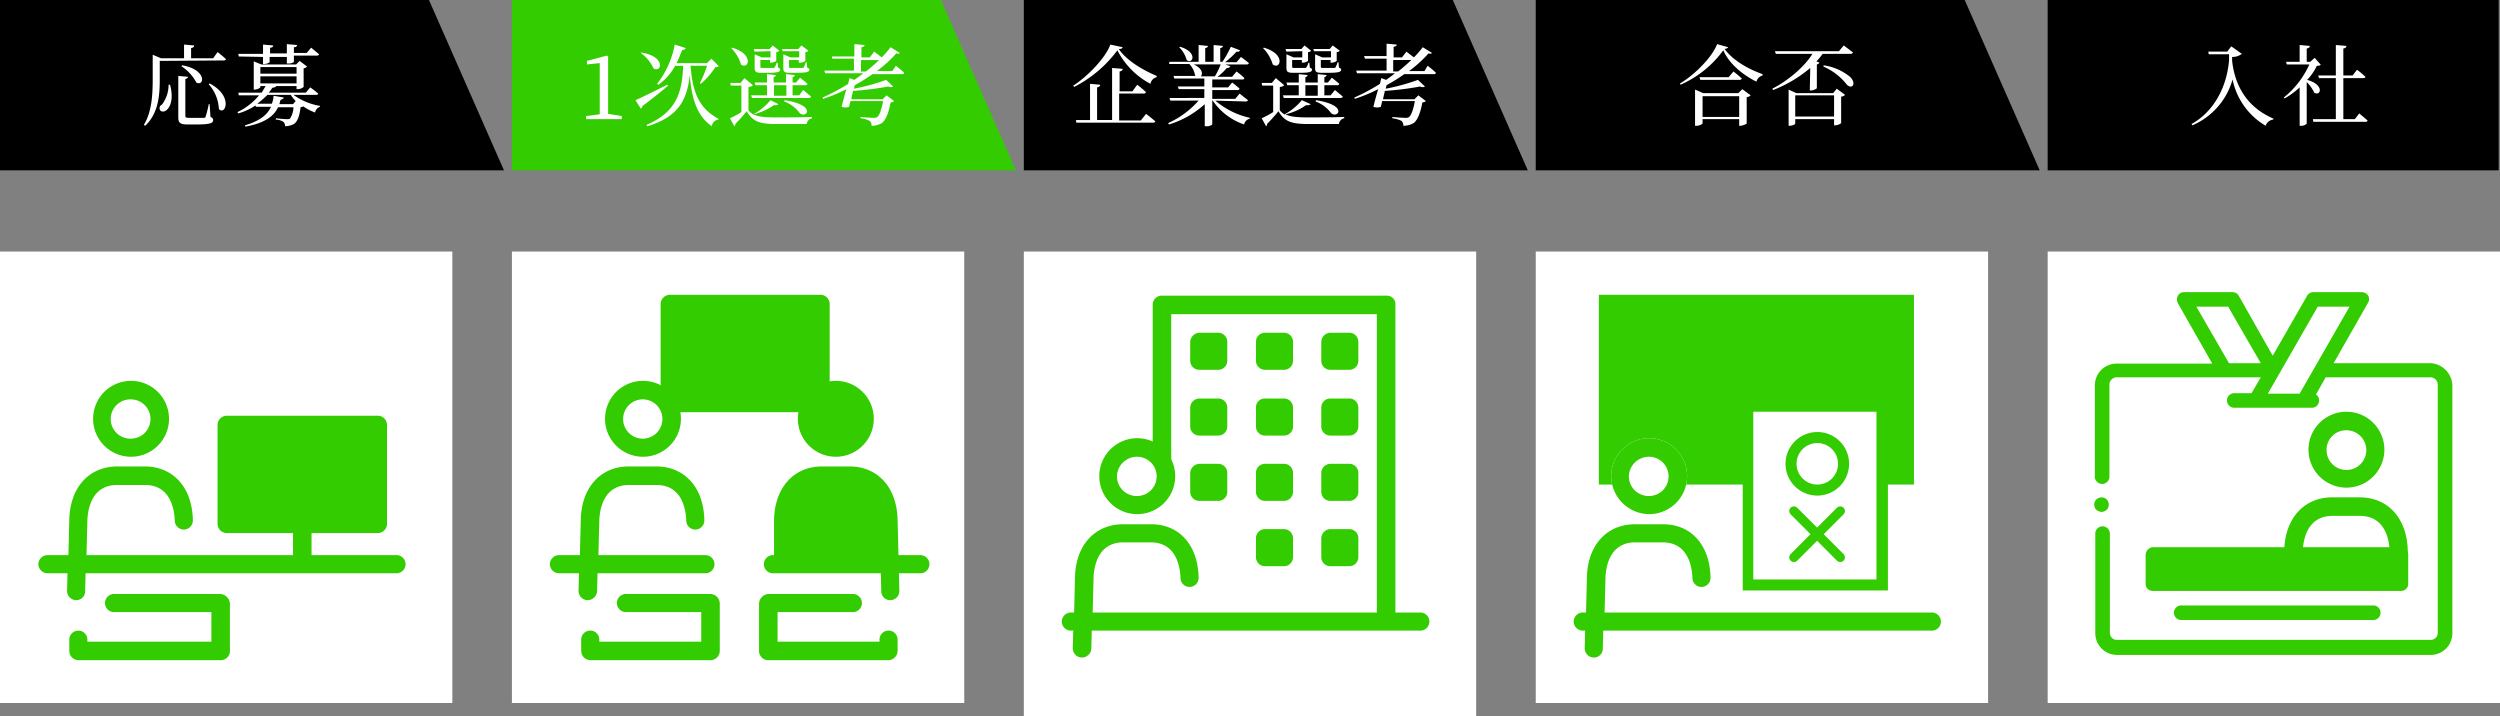
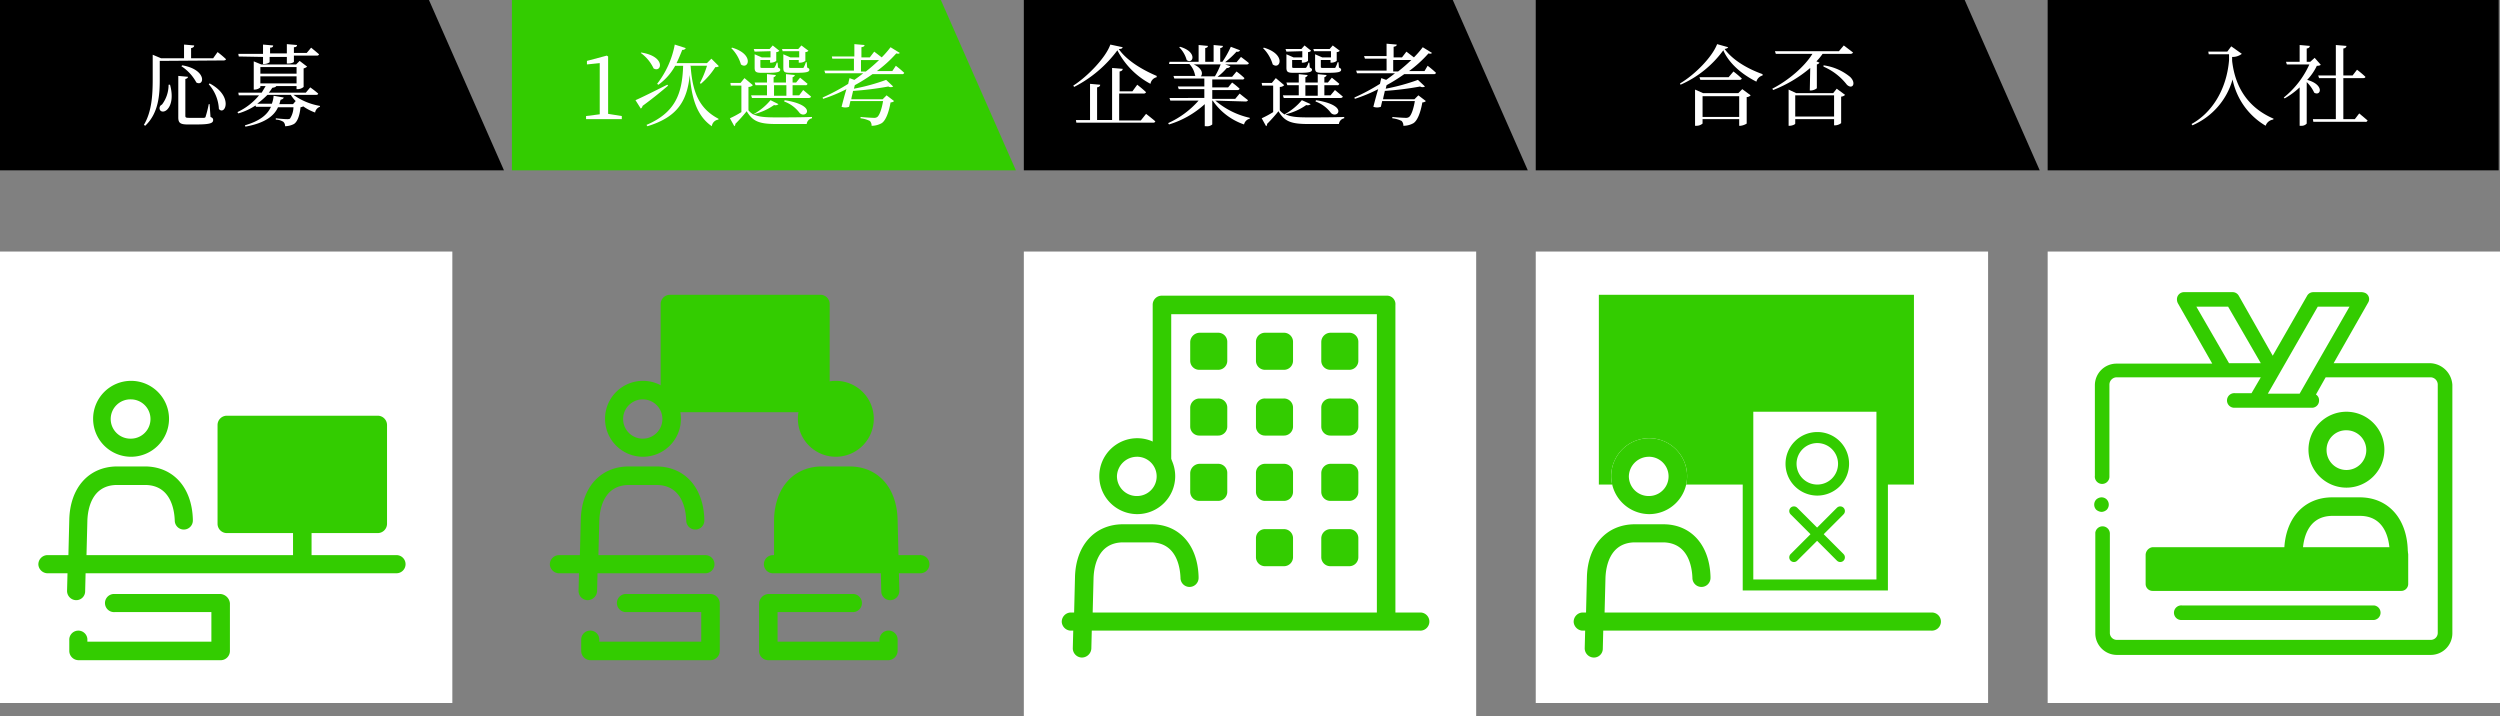
<svg xmlns="http://www.w3.org/2000/svg" id="step01_2" width="670" height="191.952" viewBox="0 0 670 191.952">
  <rect x="0" y="0" width="670" height="191.952" fill="#808080" stroke="none" />
  <path id="Path_167" data-name="Path 167" d="M135.064,45.652H0V0H114.959Z" />
  <path id="Path_168" data-name="Path 168" d="M36.858,14.476v4.967c0,3.9-.237,8.989-3.9,12.418l-.355-.237c2.129-3.548,2.365-8.042,2.365-12.3v-6.5l2.247.946h6.15V10.1l2.72.237c0,.355-.237.591-.828.71v2.72h5.914l1.183-1.656A26.242,26.242,0,0,1,54.6,14c0,.237-.355.355-.591.355Zm2.72,6.268c.946,3.312.355,5.559-.591,6.623-.591.71-1.538.946-2.011.355a1.044,1.044,0,0,1,.473-1.538,8.731,8.731,0,0,0,1.774-5.322h.355ZM50.459,29.5c.591.237.71.473.71.828,0,.828-.828,1.183-4.494,1.183H44.309c-2.011,0-2.484-.473-2.484-1.892V18.5l2.6.237c0,.237-.237.473-.71.591v9.816c0,.473.118.591.946.591h4.021c.237,0,.473-.118.473-.355a27.1,27.1,0,0,0,.828-3.312h.237ZM42.889,15.659c6.741,1.183,5.914,5.8,3.785,4.613A11.929,11.929,0,0,0,42.653,15.9Zm7.333,4.849c6.5,3.43,4.139,8.752,2.484,6.86a10.685,10.685,0,0,0-2.72-6.623Z" transform="translate(5.956 1.845)" fill="#fff" />
  <path id="Path_169" data-name="Path 169" d="M68.82,23.6a17.135,17.135,0,0,0,7.1,2.957v.237a1.928,1.928,0,0,0-1.3,1.538,13.579,13.579,0,0,1-3.193-1.656,1.681,1.681,0,0,1-.71.237c-.237,2.247-.828,3.9-1.774,4.494A5.384,5.384,0,0,1,66.573,32a1.518,1.518,0,0,0-.473-1.183,3.987,3.987,0,0,0-2.011-.591v-.355c.946.118,2.484.237,2.957.237a2.013,2.013,0,0,0,.828-.118,5.862,5.862,0,0,0,.946-3.075H64.681c-1.064,2.365-3.548,4.258-8.752,5.2l-.118-.355c4.021-1.183,6.032-2.838,6.978-4.967H58.767l-.118-.355a16.371,16.371,0,0,1-4.613,2.129l-.237-.355a16.665,16.665,0,0,0,5.8-4.494h-5.44l-.118-.71H60.3l1.064-1.774H59.95v.355a2.36,2.36,0,0,1-1.538.591h-.237V14.613l2.011.828H69.53l.946-.946,2.011,1.538a2.377,2.377,0,0,1-.946.473v4.967A2.491,2.491,0,0,1,70,22.064h-.355v-.828h-5.44c-.118.237-.355.355-1.064.473a9.027,9.027,0,0,1-.946,1.3h9.935l1.183-1.419a25.979,25.979,0,0,1,2.129,1.656c0,.237-.237.355-.591.355ZM54.155,13.312l-.118-.71H60.66V10.118l2.72.237c0,.355-.237.591-.828.591v1.538h4.494V10l2.72.237c0,.355-.237.591-.828.591v1.538h3.43l1.183-1.419s1.3,1.064,2.129,1.774a.546.546,0,0,1-.591.355h-6.15v1.656c0,.118-.591.473-1.538.473h-.355V13.43H62.434v1.419a2.512,2.512,0,0,1-1.538.473H60.66V13.43ZM69.412,25.257a8.931,8.931,0,0,1-1.3-1.656H61.842a25.991,25.991,0,0,1-2.72,2.365h3.9a6.907,6.907,0,0,0,.473-2.129l2.72.473c-.118.355-.355.473-.828.591-.118.355-.237.828-.355,1.183H68.7ZM59.95,16.15v1.774h9.7V16.15Zm0,4.376h9.7V18.634h-9.7Z" transform="translate(9.829 1.827)" fill="#fff" />
  <path id="Path_170" data-name="Path 170" d="M251.064,45.652H116V0H230.959Z" transform="translate(21.193)" fill="#3c0" />
  <path id="Path_171" data-name="Path 171" d="M142.38,28.8v.828H132.8V28.8l3.666-.473V14.611l-3.43.355v-.946l5.322-1.419.355.237V28.212Z" transform="translate(24.263 2.302)" fill="#fff" />
  <path id="Path_172" data-name="Path 172" d="M152.752,21.1c-1.538,1.3-3.785,3.193-6.86,5.44a.972.972,0,0,1-.473.71L144,25c1.419-.591,4.967-2.365,8.515-4.139Zm-7.214-8.87c6.741,1.064,5.44,5.559,3.312,4.258a10.6,10.6,0,0,0-3.43-4.139ZM158.784,15.9c.473,6.5,2.011,11.236,7.451,14.074v.237a2.012,2.012,0,0,0-1.774,1.774c-4.139-2.838-5.44-7.806-5.914-13.719-.71,6.86-3.193,11.236-11.354,13.719l-.237-.355c7.688-3.312,9.58-8.279,9.816-15.848h-2.129a15.36,15.36,0,0,1-4.494,5.086l-.355-.237A24.347,24.347,0,0,0,154.526,10.1l2.957.946a.924.924,0,0,1-.946.473c-.473,1.183-.946,2.365-1.538,3.548h8.161l1.183-1.183,2.011,2.011a1.274,1.274,0,0,1-.946.237,20.133,20.133,0,0,1-3.9,4.494l-.237-.237a25.292,25.292,0,0,0,1.892-4.613h-4.494l.118.118Z" transform="translate(26.309 1.845)" fill="#fff" />
  <path id="Path_173" data-name="Path 173" d="M178.41,26.03a1.209,1.209,0,0,1-1.183.237,15.737,15.737,0,0,1-5.559,2.484c1.419.71,3.193.828,6.15.828s6.623,0,9.58-.118v.355a1.763,1.763,0,0,0-1.419,1.538h-8.042c-4.494,0-6.387-.591-8.042-3.43a42.383,42.383,0,0,1-3.075,3.43c.118.237-.118.473-.237.591L165.4,29.815a25.408,25.408,0,0,0,3.075-1.656v-7.1h-2.838l-.118-.71h2.72l1.064-1.3,2.247,1.892a1.518,1.518,0,0,1-1.183.473v6.268a4.733,4.733,0,0,0,1.419,1.183l-.118-.118a15.812,15.812,0,0,0,4.613-3.785ZM165.991,10.891c6.032,1.774,4.376,6.032,2.365,4.494a10.3,10.3,0,0,0-2.6-4.376Zm19.041,11.354s1.3,1.064,2.129,1.774a.65.65,0,0,1-.591.355H171.314l-.237-.71h4.258v-2.72H172.26l-.237-.71h3.312V17.988l2.365.237c0,.237-.237.473-.591.591v1.419h3.312V17.988l2.365.237c0,.237-.237.473-.591.591v1.419h.946l1.064-1.3s1.183.946,2.011,1.656c-.118.237-.355.473-.591.355h-3.43v2.72h1.774Zm-13.01-10.289-.237-.71h4.258l.828-.946,1.774,1.419a1.074,1.074,0,0,1-.828.355v2.365a2.386,2.386,0,0,1-1.419.473h-.237V14.2h-2.6v1.774c0,.237,0,.355.591.355h2.838a.434.434,0,0,0,.355-.118,4.372,4.372,0,0,0,.591-1.3h.237l.118,1.3c.473.237.591.355.591.591,0,.591-.71.828-3.312.828H173.8c-1.538,0-1.774-.355-1.774-1.419V12.665l1.892.828h2.365V11.838Zm5.2,11.827h3.312V20.944h-3.312Zm2.365-11.827-.237-.71h4.376l.828-.946,1.892,1.419a1.074,1.074,0,0,1-.828.355v2.365a2.386,2.386,0,0,1-1.419.473h-.355V14.2h-2.6v1.774c0,.237,0,.355.591.355H184.8c.118,0,.355,0,.355-.118a7.236,7.236,0,0,0,.591-1.419h.237l.118,1.419c.473.237.591.355.591.591,0,.591-.71.828-3.43.828h-1.774c-1.656,0-1.774-.355-1.774-1.419V12.665l1.892.828h2.365V11.838h-4.376Zm.473,13.01c8.989,1.419,5.677,5.086,4.021,3.43a8.9,8.9,0,0,0-4.139-3.075Z" transform="translate(30.219 1.882)" fill="#fff" />
  <path id="Path_174" data-name="Path 174" d="M206.033,15.8a26.242,26.242,0,0,1,2.247,1.892.546.546,0,0,1-.591.355h-7.924A46,46,0,0,1,195.034,21l-.237.946a54.883,54.883,0,0,0,8.634-2.365l1.892,1.774a1.276,1.276,0,0,1-1.3,0,82.706,82.706,0,0,1-9.462,1.183c-.118.71-.355,1.419-.473,2.247h8.4l1.064-1.064,2.011,1.538a1.343,1.343,0,0,1-.946.355c-.473,2.72-1.3,4.849-2.365,5.559a5.494,5.494,0,0,1-2.72.71,1.779,1.779,0,0,0-.473-1.3,7.644,7.644,0,0,0-2.484-.71v-.355c1.064.118,3.075.237,3.548.237a1.422,1.422,0,0,0,.946-.237c.591-.473,1.183-2.129,1.538-4.258h-8.752l-.355,1.538a2.932,2.932,0,0,1-2.011,0c.355-1.419.828-3.193,1.3-4.731a41.227,41.227,0,0,1-6.268,2.6l-.118-.355a54.768,54.768,0,0,0,6.86-3.666c.118-.591.237-1.064.355-1.538l1.3.473c.828-.591,1.656-1.183,2.365-1.774H187.11l-.237-.71H194.8V13.9H189l-.118-.591h6.032V10l2.72.237c0,.355-.237.473-.828.591v2.72h2.247l1.183-1.538s1.064.828,2.011,1.538a25.991,25.991,0,0,0,2.365-2.72l2.484,1.538c-.237.237-.473.237-.946.118a32.987,32.987,0,0,1-5.2,4.731h4.139Zm-8.042,1.538a44.074,44.074,0,0,0,3.548-3.075H196.69v3.075Z" transform="translate(34.055 1.827)" fill="#fff" />
  <path id="Path_175" data-name="Path 175" d="M367.064,45.652H232V0H346.959Z" transform="translate(42.387)" />
  <path id="Path_176" data-name="Path 176" d="M483.065,45.652H348V0H462.959Z" transform="translate(63.58)" />
  <path id="Path_177" data-name="Path 177" d="M256.446,10.81c-.118.355-.355.473-1.064.473,2.129,3.075,6.268,5.559,10.171,7.214v.355a2.145,2.145,0,0,0-1.656,1.774,21,21,0,0,1-8.87-8.989,33.2,33.2,0,0,1-11.59,9.816L243.2,21.1c3.9-2.484,8.752-7.569,9.935-11Zm6.268,17.859s1.538,1.183,2.484,2.011a.546.546,0,0,1-.591.355H244.028l-.118-.71h3.785v-9.7l2.72.237c0,.355-.237.591-.828.71v8.752h4.021V16.368l2.838.237c0,.355-.237.591-.828.71v5.322h3.43l1.3-1.774s1.538,1.183,2.365,2.011a.715.715,0,0,1-.71.355h-6.5v7.214h5.8Z" transform="translate(44.433 1.845)" fill="#fff" />
  <path id="Path_178" data-name="Path 178" d="M277.355,25.1a21.267,21.267,0,0,0,9.225,4.613v.237a2.036,2.036,0,0,0-1.537,1.538,16.761,16.761,0,0,1-8.4-6.387h-.118v6.387a2.119,2.119,0,0,1-1.656.473h-.355V26.048a24.932,24.932,0,0,1-9.58,5.44l-.237-.355a24.055,24.055,0,0,0,8.161-6.032h-7.569l-.237-.71H274.4V22.027h-6.86l-.237-.71h7.1V19.189h-8.042l-.237-.71h5.914l-.118-.118a5.858,5.858,0,0,0-1.538-3.075h-5.44l.118-.591h7.806V10.2l2.484.237c0,.355-.237.473-.71.591v3.666h2.247V10.2l2.484.237c0,.355-.237.473-.71.591v3.666h.591a26.823,26.823,0,0,0,2.247-4.021l2.484.946a.792.792,0,0,1-.946.355,23.023,23.023,0,0,1-3.075,2.838h3.075l1.183-1.419s1.3.946,2.129,1.656a.546.546,0,0,1-.591.355h-5.8l1.419.473a.924.924,0,0,1-.946.473,15.8,15.8,0,0,1-2.484,2.365h3.9l1.183-1.419a21.767,21.767,0,0,1,2.129,1.774c-.118.237-.355.473-.591.355h-8.042v2.129h4.258l1.064-1.3a21.476,21.476,0,0,1,2.011,1.656.546.546,0,0,1-.591.355h-6.741v2.365h6.15l1.183-1.419s1.3,1.064,2.247,1.774a.65.65,0,0,1-.591.355Zm-9.462-14.429c4.849,1.419,3.43,4.849,1.774,3.548a7.769,7.769,0,0,0-2.011-3.43ZM271.56,15.4c2.365,1.064,2.484,2.6,1.892,3.193h3.785a19.682,19.682,0,0,0,1.538-3.193Z" transform="translate(48.361 1.864)" fill="#fff" />
  <path id="Path_179" data-name="Path 179" d="M299.028,26.03a1.209,1.209,0,0,1-1.183.237,15.737,15.737,0,0,1-5.559,2.484c1.419.71,3.193.828,6.15.828s6.623,0,9.58-.118v.355a1.763,1.763,0,0,0-1.419,1.538h-8.161c-4.494,0-6.387-.591-8.042-3.43a42.379,42.379,0,0,1-3.075,3.43c.118.237-.118.473-.237.591L285.9,29.815a25.41,25.41,0,0,0,3.075-1.656v-7.1h-2.957l-.118-.71h2.72l1.064-1.3,2.247,1.892a1.519,1.519,0,0,1-1.183.473v6.268a4.732,4.732,0,0,0,1.419,1.183l-.118-.118a15.812,15.812,0,0,0,4.613-3.785ZM286.491,10.891c6.032,1.774,4.376,6.032,2.365,4.494a10.3,10.3,0,0,0-2.6-4.376Zm19.041,11.354s1.3,1.064,2.129,1.774a.65.65,0,0,1-.591.355H291.814l-.237-.71h4.258v-2.72H292.76l-.237-.71h3.312V17.988l2.365.237c0,.237-.237.473-.591.591v1.419h3.312V17.988l2.365.237c0,.237-.237.473-.591.591v1.419h.946l1.064-1.3s1.183.946,2.011,1.656c-.118.237-.355.473-.591.355h-3.43v2.72h1.656Zm-13.01-10.289-.237-.71h4.258l.828-.946,1.774,1.419a1.074,1.074,0,0,1-.828.355v2.365a2.386,2.386,0,0,1-1.419.473h-.237V14.2h-2.6v1.774c0,.237,0,.355.591.355h2.838a.434.434,0,0,0,.355-.118,4.372,4.372,0,0,0,.591-1.3h.237l.118,1.3c.473.237.591.355.591.591,0,.591-.71.828-3.312.828H294.3c-1.538,0-1.774-.355-1.774-1.419V12.665l1.892.828h2.365V11.838Zm5.086,11.827h3.312V20.944h-3.312Zm2.365-11.827-.237-.71h4.376l.828-.946,1.892,1.419a1.074,1.074,0,0,1-.828.355v2.365a2.386,2.386,0,0,1-1.419.473h-.237V14.2h-2.6v1.774c0,.237,0,.355.591.355H305.3c.118,0,.355,0,.355-.118a7.234,7.234,0,0,0,.591-1.419h.237l.118,1.419c.473.237.591.355.591.591,0,.591-.71.828-3.43.828h-1.774c-1.656,0-1.774-.355-1.774-1.419V12.665l1.892.828h2.365V11.838h-4.494Zm.473,13.01c8.989,1.419,5.677,5.086,4.021,3.43a8.9,8.9,0,0,0-4.139-3.075Z" transform="translate(52.234 1.882)" fill="#fff" />
  <path id="Path_180" data-name="Path 180" d="M326.533,15.814a26.235,26.235,0,0,1,2.247,1.892.546.546,0,0,1-.591.355h-7.924a46.006,46.006,0,0,1-4.731,2.957l-.237.946a54.883,54.883,0,0,0,8.634-2.365l1.892,1.774a1.277,1.277,0,0,1-1.3,0,82.7,82.7,0,0,1-9.462,1.183c-.118.71-.355,1.419-.473,2.247h8.4l1.064-1.064,2.011,1.538a1.343,1.343,0,0,1-.946.355c-.473,2.72-1.3,4.849-2.365,5.559a5.494,5.494,0,0,1-2.72.71,1.779,1.779,0,0,0-.473-1.3,7.644,7.644,0,0,0-2.484-.71v-.355c1.064.118,3.075.237,3.548.237a1.422,1.422,0,0,0,.946-.237c.591-.473,1.183-2.129,1.538-4.258h-8.752L314,26.813a2.932,2.932,0,0,1-2.011,0c.355-1.419.828-3.193,1.3-4.731a41.232,41.232,0,0,1-6.268,2.6l-.118-.355a54.769,54.769,0,0,0,6.86-3.666c.118-.591.237-1.064.355-1.538l1.3.473c.828-.591,1.656-1.183,2.365-1.774H307.61l-.237-.71h8.161V13.921h-5.8l-.237-.71h6.032V9.9l2.72.237c0,.355-.237.473-.828.591v2.838h2.247l1.183-1.538s1.064.828,2.011,1.538a25.989,25.989,0,0,0,2.365-2.72l2.484,1.538c-.237.237-.473.237-.946.118a32.986,32.986,0,0,1-5.2,4.731H325.7Zm-7.924,1.538a44.073,44.073,0,0,0,3.548-3.075h-4.849v3.075Z" transform="translate(56.071 1.809)" fill="#fff" />
  <path id="Path_181" data-name="Path 181" d="M393.591,10.828c-.118.237-.355.355-.946.473,2.129,2.957,6.15,5.322,10.171,6.741V18.4a2.342,2.342,0,0,0-1.656,1.656c-3.785-1.892-7.333-4.849-8.87-8.4a28.224,28.224,0,0,1-11.472,9.225l-.118-.355c4.021-2.365,8.634-7.1,9.935-10.526Zm3.785,11.236,2.247,1.656a1.5,1.5,0,0,1-1.064.473v7.1a3.974,3.974,0,0,1-1.656.591h-.355V30.106h-9.816v1.183a2.469,2.469,0,0,1-1.656.591h-.355v-9.7l2.129.946h9.462Zm-2.365-4.731a26.235,26.235,0,0,1,2.247,1.892.65.65,0,0,1-.591.355H386.14l-.237-.71h7.806Zm1.538,12.182V23.956h-9.816v5.559Z" transform="translate(69.554 1.827)" fill="#fff" />
  <path id="Path_182" data-name="Path 182" d="M411.771,16.332a35.113,35.113,0,0,1-9.935,5.914l-.237-.355c4.376-2.247,8.634-5.914,10.763-9.343h-9.816l-.237-.71h17.149l1.3-1.538s1.419,1.064,2.484,1.892a.715.715,0,0,1-.71.355h-7.451a13.615,13.615,0,0,1-1.656,2.011l.828.355a1.086,1.086,0,0,1-.71.473v6.387a2.785,2.785,0,0,1-1.538.591h-.355Zm7.1,5.559,2.247,1.656a1.761,1.761,0,0,1-1.064.473v7.1a2.826,2.826,0,0,1-1.656.591h-.237V30.051H407.75v1.183c0,.237-.828.591-1.538.591h-.237v-9.7l2.011.946h9.935Zm-.71,7.451V23.665H407.75v5.677h10.408Zm-2.838-13.719a14.221,14.221,0,0,1,7.1,3.075c1.774,1.656.71,3.548-.828,2.129a15.778,15.778,0,0,0-6.268-4.849Z" transform="translate(73.373 1.882)" fill="#fff" />
  <path id="Path_183" data-name="Path 183" d="M584.872,45.652H464V0H584.872V45.652Z" transform="translate(84.773)" />
  <path id="Path_184" data-name="Path 184" d="M507.244,10.5l2.838,2.011a4.031,4.031,0,0,1-2.6.828V14.4c.828,7.333,4.494,12.655,11.117,15.493l-.118.237a2.45,2.45,0,0,0-2.011,1.656A18.738,18.738,0,0,1,507.6,19.37a18.951,18.951,0,0,1-10.763,12.3l-.237-.355c5.2-2.838,9.343-8.87,10.053-17.031V12.629h-5.44l-.118-.71h5.086Z" transform="translate(90.729 1.918)" fill="#fff" />
  <path id="Path_185" data-name="Path 185" d="M527.435,15.522a1.757,1.757,0,0,1-1.064.237,14.339,14.339,0,0,1-2.6,3.785c4.731,1.3,3.666,4.494,1.892,3.43a9.542,9.542,0,0,0-2.011-2.838V31.252a1.827,1.827,0,0,1-1.538.591h-.355V21.554a20.785,20.785,0,0,1-4.021,2.957l-.237-.237a23.96,23.96,0,0,0,6.86-8.87h-6.032l-.237-.71h3.666V10.2l2.72.237c0,.355-.237.591-.828.71v3.548h.946l1.183-1.064Zm10.289,13.01s1.419,1.183,2.247,1.892c-.118.237-.355.473-.591.355H525.424l-.118-.71h6.15v-11h-4.494l-.237-.71h4.731V10.2l2.838.237c0,.355-.237.591-.828.71v7.214h2.484l1.183-1.538a26.247,26.247,0,0,1,2.247,1.892c0,.237-.237.355-.591.355h-5.322v11h3.075Z" transform="translate(94.548 1.864)" fill="#fff" />
  <path id="Path_186" data-name="Path 186" d="M464,57H585.227V177.99H464Z" transform="translate(84.773 10.414)" fill="#fff" />
  <path id="Path_187" data-name="Path 187" d="M486.2,126.011v7.806a1.868,1.868,0,0,0,1.892,1.892h66.586a1.868,1.868,0,0,0,1.892-1.892h0v-7.806A1.993,1.993,0,0,0,554.56,124H487.974a2.153,2.153,0,0,0-1.774,2.011Z" transform="translate(88.829 22.655)" fill="#3c0" />
  <path id="Path_188" data-name="Path 188" d="M494.831,137.2a1.96,1.96,0,1,0-.355,3.9h51.448a1.96,1.96,0,0,0,.355-3.9H494.831Z" transform="translate(90.015 25.065)" fill="#3c0" />
  <path id="Path_189" data-name="Path 189" d="M476.5,116.6a2.182,2.182,0,0,0,1.419-.591,2,2,0,0,0,0-2.72,1.959,1.959,0,0,0-1.419-.591,2.182,2.182,0,0,0-1.419.591,2,2,0,0,0,0,2.72A2.457,2.457,0,0,0,476.5,116.6Z" transform="translate(86.701 20.59)" fill="#3c0" />
  <path id="Path_190" data-name="Path 190" d="M564.469,85.241H538.686l9.225-16.2a1.809,1.809,0,0,0-.71-2.6,2.783,2.783,0,0,0-.946-.237h-13.01a1.888,1.888,0,0,0-1.656.946l-9.225,16.085-9.107-16.085A1.887,1.887,0,0,0,511.6,66.2h-13.01a1.9,1.9,0,0,0-1.892,2.011,2.229,2.229,0,0,0,.237.946l9.225,16.2H480.5a5.8,5.8,0,0,0-5.8,5.8V115.4a1.959,1.959,0,1,0,3.9.355V91.037a1.971,1.971,0,0,1,1.892-2.011h38.674l-2.484,4.258h-4.376a1.959,1.959,0,1,0-.355,3.9h20.816a1.9,1.9,0,0,0,2.011-1.892,1.79,1.79,0,0,0-.828-1.656l2.6-4.613h28.03a1.971,1.971,0,0,1,2.011,1.892h0V157.5a1.868,1.868,0,0,1-1.892,1.892h-84.09a1.868,1.868,0,0,1-1.892-1.892h0V131.012a1.96,1.96,0,0,0-3.9-.355v26.966a5.8,5.8,0,0,0,5.8,5.8h84.09a5.8,5.8,0,0,0,5.8-5.8V91.037a6.176,6.176,0,0,0-6.032-5.8ZM501.9,70.1h8.515l8.752,15.139h-8.515Zm32.524,0h8.515L529.579,93.4h-8.516Z" transform="translate(86.726 12.095)" fill="#3c0" />
  <path id="Path_191" data-name="Path 191" d="M533.271,113.642A10.171,10.171,0,1,0,523.1,103.471,10.171,10.171,0,0,0,533.271,113.642Zm0-15.375a5.322,5.322,0,1,1-5.322,5.322,5.227,5.227,0,0,1,5.322-5.322Z" transform="translate(95.571 17.046)" fill="#3c0" />
  <path id="Path_192" data-name="Path 192" d="M522.367,136.472l.237-9.343c.118-2.838,1.064-9.343,7.806-9.462H538.1c6.741.118,7.688,6.623,7.806,9.462a2.425,2.425,0,0,0,4.849.118v-.355c-.237-8.515-5.2-14.074-12.655-14.192h-7.806c-7.451.118-12.418,5.677-12.655,14.192l-.237,9.58" transform="translate(94.529 20.59)" fill="#3c0" />
  <path id="Path_193" data-name="Path 193" d="M348,57H469.227V177.99H348Z" transform="translate(63.58 10.414)" fill="#fff" />
  <path id="Path_194" data-name="Path 194" d="M431.725,66.8H362.3v50.856h84.445V66.8Z" transform="translate(66.192 12.204)" fill="#3c0" />
  <path id="Path_195" data-name="Path 195" d="M375.271,119.642A10.171,10.171,0,1,0,365.1,109.471h0A10.247,10.247,0,0,0,375.271,119.642Z" transform="translate(66.704 18.142)" fill="#fff" />
  <path id="Path_196" data-name="Path 196" d="M375.271,119.642A10.171,10.171,0,1,0,365.1,109.471h0A10.247,10.247,0,0,0,375.271,119.642Zm0-15.375a5.263,5.263,0,0,1-.118,10.526,5.3,5.3,0,0,1-5.322-5.322,5.378,5.378,0,0,1,5.44-5.2Z" transform="translate(66.704 18.142)" fill="#3c0" />
  <path id="Path_197" data-name="Path 197" d="M452.518,142.454H364.88l.237-9.343c.118-2.838,1.064-9.343,7.806-9.462h7.688c6.741.118,7.688,6.623,7.806,9.462a2.425,2.425,0,0,0,4.849.118v-.355c-.237-8.515-5.2-14.074-12.655-14.074H372.8c-7.451.118-12.418,5.677-12.655,14.074l-.237,9.58h-1.064a2.479,2.479,0,0,0-2.247,2.6,2.519,2.519,0,0,0,2.247,2.247h.828l-.118,4.731a2.477,2.477,0,0,0,2.365,2.484h.118a2.372,2.372,0,0,0,2.365-2.365l.118-4.849H452.4a2.431,2.431,0,1,0,.355-4.849Z" transform="translate(65.15 21.705)" fill="#3c0" />
  <path id="Path_198" data-name="Path 198" d="M396.1,92.1h35.954V140H396.1Z" transform="translate(72.368 16.827)" fill="#fff" />
  <path id="Path_199" data-name="Path 199" d="M430.736,93.757V138.7h-33V93.757Zm3.075-2.957H394.9v50.856h38.911Z" transform="translate(72.149 16.589)" fill="#3c0" />
  <path id="Path_200" data-name="Path 200" d="M412.9,113.274a7.037,7.037,0,1,1,6.978-7.1h0A7.092,7.092,0,0,1,412.9,113.274Z" transform="translate(74.14 18.124)" fill="#fff" />
  <path id="Path_201" data-name="Path 201" d="M413.115,100.857a5.559,5.559,0,1,1-5.559,5.559,5.552,5.552,0,0,1,5.559-5.559m0-2.957a8.515,8.515,0,1,0,8.515,8.515,8.48,8.48,0,0,0-8.515-8.515Z" transform="translate(73.921 17.886)" fill="#3c0" />
  <path id="Path_202" data-name="Path 202" d="M406.5,115.8l12.418,12.418" transform="translate(74.268 21.157)" fill="#fff" stroke="#3c0" stroke-linecap="round" stroke-miterlimit="10" stroke-width="2.5" />
  <path id="Path_203" data-name="Path 203" d="M418.918,115.8,406.5,128.218" transform="translate(74.268 21.157)" fill="#fff" stroke="#3c0" stroke-linecap="round" stroke-miterlimit="10" stroke-width="2.5" />
  <path id="Path_204" data-name="Path 204" d="M0,57H121.227V177.99H0Z" transform="translate(0 10.414)" fill="#fff" />
  <path id="Path_205" data-name="Path 205" d="M33.538,106.642A10.171,10.171,0,1,0,23.367,96.471,10.171,10.171,0,0,0,33.538,106.642Zm0-15.375a5.263,5.263,0,0,1-.118,10.526,5.265,5.265,0,1,1,.118-10.526Zm26.492,54.641v12.773a2.477,2.477,0,0,1-2.365,2.484h-38.2a2.5,2.5,0,0,1-2.484-2.484v-2.838a2.431,2.431,0,0,1,4.849-.355v.71H55.063v-7.924h-25.9a2.431,2.431,0,1,1-.355-4.849h28.74A2.772,2.772,0,0,1,60.031,145.908Zm44.47-12.891H81.911V127.1H99.651a2.5,2.5,0,0,0,2.484-2.484V98.127a2.5,2.5,0,0,0-2.484-2.484H59.2a2.5,2.5,0,0,0-2.484,2.484V124.62A2.5,2.5,0,0,0,59.2,127.1H76.943v5.913H21.593l.237-9.343c.118-2.839,1.064-9.343,7.806-9.462h7.806c6.741.118,7.688,6.623,7.806,9.462a2.425,2.425,0,0,0,4.849.118v-.355c-.237-8.515-5.2-14.074-12.655-14.192H29.635c-7.451.118-12.418,5.677-12.655,14.192l-.237,9.58h-5.8a2.479,2.479,0,0,0-2.247,2.6,2.519,2.519,0,0,0,2.247,2.247h5.559l-.118,4.731a2.477,2.477,0,0,0,2.365,2.484h.118a2.372,2.372,0,0,0,2.365-2.365l.118-4.849H104.5a2.431,2.431,0,0,0,.355-4.849Z" transform="translate(1.588 15.767)" fill="#3c0" />
-   <path id="Path_206" data-name="Path 206" d="M116,57H237.227V177.99H116Z" transform="translate(21.193 10.414)" fill="#fff" />
  <path id="Path_207" data-name="Path 207" d="M147.271,106.642A10.171,10.171,0,1,0,137.1,96.471,10.171,10.171,0,0,0,147.271,106.642Zm0-15.375a5.263,5.263,0,0,1-.118,10.526,5.263,5.263,0,0,1,.118-10.526Z" transform="translate(25.048 15.767)" fill="#3c0" />
  <path id="Path_208" data-name="Path 208" d="M166.114,129.472h-28.5l.237-9.343c.118-2.838,1.064-9.343,7.806-9.462h7.688c6.741.118,7.688,6.623,7.806,9.462a2.425,2.425,0,0,0,4.849.118v-.355c-.237-8.515-5.2-14.074-12.655-14.192h-7.806c-7.451.118-12.418,5.677-12.655,14.192l-.237,9.58h-5.8a2.479,2.479,0,0,0-2.247,2.6,2.519,2.519,0,0,0,2.247,2.247h5.559l-.118,4.731a2.477,2.477,0,0,0,2.365,2.484h.118a2.56,2.56,0,0,0,2.484-2.365l.118-4.849h28.74a2.431,2.431,0,0,0,.355-4.849Z" transform="translate(22.763 19.311)" fill="#3c0" />
  <path id="Path_209" data-name="Path 209" d="M166.353,134.6H143.882a2.431,2.431,0,1,0-.355,4.849h20.342v7.924h-27.32v-.355a2.431,2.431,0,1,0-4.849-.355v3.193a2.5,2.5,0,0,0,2.484,2.484h32.169a2.5,2.5,0,0,0,2.484-2.484V137.085A2.58,2.58,0,0,0,166.353,134.6Z" transform="translate(24.062 24.59)" fill="#3c0" />
  <path id="Path_210" data-name="Path 210" d="M201.142,96.471a10.171,10.171,0,1,0-10.171,10.171h0A10.171,10.171,0,0,0,201.142,96.471Z" transform="translate(33.032 15.767)" fill="#3c0" />
  <path id="Path_211" data-name="Path 211" d="M214.969,129.472h-5.8l-.237-9.58c-.237-8.515-5.2-14.074-12.655-14.192h-7.806c-7.451.118-12.418,5.677-12.655,14.192v9.58H175.7a2.431,2.431,0,0,0-.355,4.849h29.094l.118,4.849a2.372,2.372,0,0,0,2.365,2.365h.118a2.477,2.477,0,0,0,2.365-2.484h0l-.118-4.731h5.559a2.431,2.431,0,1,0,.355-4.849c-.118-.118-.237-.118-.237,0Z" transform="translate(31.624 19.311)" fill="#3c0" />
  <path id="Path_212" data-name="Path 212" d="M174.484,134.6h22.471a2.431,2.431,0,1,1,.355,4.849H176.967v7.924h27.32v-.355a2.431,2.431,0,1,1,4.849-.355v3.193a2.56,2.56,0,0,1-2.365,2.484H174.484A2.477,2.477,0,0,1,172,149.977h0V137.2a2.691,2.691,0,0,1,2.484-2.6Z" transform="translate(31.425 24.59)" fill="#3c0" />
  <path id="Path_213" data-name="Path 213" d="M192.632,66.8H152.184a2.5,2.5,0,0,0-2.484,2.484V95.776a2.5,2.5,0,0,0,2.484,2.484h40.448A2.4,2.4,0,0,0,195,95.776V69.284A2.477,2.477,0,0,0,192.632,66.8Z" transform="translate(27.35 12.204)" fill="#3c0" />
  <path id="Path_214" data-name="Path 214" d="M232,57H353.227V181.538H232Z" transform="translate(42.387 10.414)" fill="#fff" />
  <g id="Group_300" data-name="Group 300" transform="translate(284.549 79.241)">
    <path id="Path_215" data-name="Path 215" d="M259.271,119.642A10.171,10.171,0,1,0,249.1,109.471,10.171,10.171,0,0,0,259.271,119.642Zm0-15.375a5.263,5.263,0,0,1-.118,10.526,5.3,5.3,0,0,1-5.322-5.322,5.378,5.378,0,0,1,5.44-5.2Z" transform="translate(-239.038 -61.099)" fill="#3c0" />
    <path id="Path_216" data-name="Path 216" d="M336.518,142.454H248.88l.237-9.343c.118-2.838,1.064-9.343,7.806-9.462h7.688c6.741.118,7.688,6.623,7.806,9.462a2.425,2.425,0,0,0,4.849.118v-.355c-.237-8.515-5.2-14.074-12.655-14.074H256.8c-7.451.118-12.418,5.677-12.655,14.074l-.237,9.58h-1.064a2.479,2.479,0,0,0-2.247,2.6,2.519,2.519,0,0,0,2.247,2.247h.828l-.118,4.731a2.477,2.477,0,0,0,2.365,2.484h.118a2.56,2.56,0,0,0,2.484-2.365l.118-4.849h87.875a2.431,2.431,0,0,0,.355-4.849Z" transform="translate(-240.592 -57.536)" fill="#3c0" />
    <path id="Path_217" data-name="Path 217" d="M323.883,67h-60.2a2.425,2.425,0,0,0-2.484,2.484v40.448l4.967,3.43V71.967h55.114v82.907h4.967V69.484A2.267,2.267,0,0,0,323.883,67Z" transform="translate(-236.827 -67)" fill="#3c0" />
    <path id="Path_218" data-name="Path 218" d="M287.085,75.4h4.967a2.425,2.425,0,0,1,2.484,2.484v4.967a2.425,2.425,0,0,1-2.484,2.484h-4.967a2.425,2.425,0,0,1-2.484-2.484V77.884A2.423,2.423,0,0,1,287.085,75.4Z" transform="translate(-232.553 -65.465)" fill="#3c0" />
    <path id="Path_219" data-name="Path 219" d="M287.085,90.3h4.967a2.425,2.425,0,0,1,2.484,2.484v4.967a2.425,2.425,0,0,1-2.484,2.484h-4.967a2.425,2.425,0,0,1-2.484-2.484V92.784A2.359,2.359,0,0,1,287.085,90.3Z" transform="translate(-232.553 -62.743)" fill="#3c0" />
    <path id="Path_220" data-name="Path 220" d="M287.085,105.1h4.967a2.425,2.425,0,0,1,2.484,2.484v4.967a2.425,2.425,0,0,1-2.484,2.484h-4.967a2.425,2.425,0,0,1-2.484-2.484v-4.967A2.423,2.423,0,0,1,287.085,105.1Z" transform="translate(-232.553 -60.039)" fill="#3c0" />
    <path id="Path_221" data-name="Path 221" d="M287.085,119.9h4.967a2.425,2.425,0,0,1,2.484,2.484v4.967a2.425,2.425,0,0,1-2.484,2.484h-4.967a2.425,2.425,0,0,1-2.484-2.484v-4.967A2.423,2.423,0,0,1,287.085,119.9Z" transform="translate(-232.553 -57.335)" fill="#3c0" />
    <path id="Path_222" data-name="Path 222" d="M272.184,75.4h4.967a2.425,2.425,0,0,1,2.484,2.484v4.967a2.425,2.425,0,0,1-2.484,2.484h-4.967a2.425,2.425,0,0,1-2.484-2.484V77.884A2.58,2.58,0,0,1,272.184,75.4Z" transform="translate(-235.274 -65.465)" fill="#3c0" />
    <path id="Path_223" data-name="Path 223" d="M272.184,90.3h4.967a2.425,2.425,0,0,1,2.484,2.484v4.967a2.425,2.425,0,0,1-2.484,2.484h-4.967a2.425,2.425,0,0,1-2.484-2.484V92.784A2.5,2.5,0,0,1,272.184,90.3Z" transform="translate(-235.274 -62.743)" fill="#3c0" />
    <path id="Path_224" data-name="Path 224" d="M272.184,105.1h4.967a2.425,2.425,0,0,1,2.484,2.484v4.967a2.425,2.425,0,0,1-2.484,2.484h-4.967a2.425,2.425,0,0,1-2.484-2.484v-4.967A2.58,2.58,0,0,1,272.184,105.1Z" transform="translate(-235.274 -60.039)" fill="#3c0" />
    <path id="Path_225" data-name="Path 225" d="M301.884,75.4h4.967a2.425,2.425,0,0,1,2.484,2.484v4.967a2.425,2.425,0,0,1-2.484,2.484h-4.967a2.425,2.425,0,0,1-2.484-2.484V77.884A2.5,2.5,0,0,1,301.884,75.4Z" transform="translate(-229.848 -65.465)" fill="#3c0" />
    <path id="Path_226" data-name="Path 226" d="M301.884,90.3h4.967a2.425,2.425,0,0,1,2.484,2.484v4.967a2.425,2.425,0,0,1-2.484,2.484h-4.967a2.425,2.425,0,0,1-2.484-2.484V92.784A2.425,2.425,0,0,1,301.884,90.3Z" transform="translate(-229.848 -62.743)" fill="#3c0" />
    <path id="Path_227" data-name="Path 227" d="M301.884,105.1h4.967a2.425,2.425,0,0,1,2.484,2.484v4.967a2.425,2.425,0,0,1-2.484,2.484h-4.967a2.425,2.425,0,0,1-2.484-2.484v-4.967A2.5,2.5,0,0,1,301.884,105.1Z" transform="translate(-229.848 -60.039)" fill="#3c0" />
    <path id="Path_228" data-name="Path 228" d="M301.884,119.9h4.967a2.425,2.425,0,0,1,2.484,2.484v4.967a2.425,2.425,0,0,1-2.484,2.484h-4.967a2.425,2.425,0,0,1-2.484-2.484v-4.967A2.5,2.5,0,0,1,301.884,119.9Z" transform="translate(-229.848 -57.335)" fill="#3c0" />
  </g>
</svg>